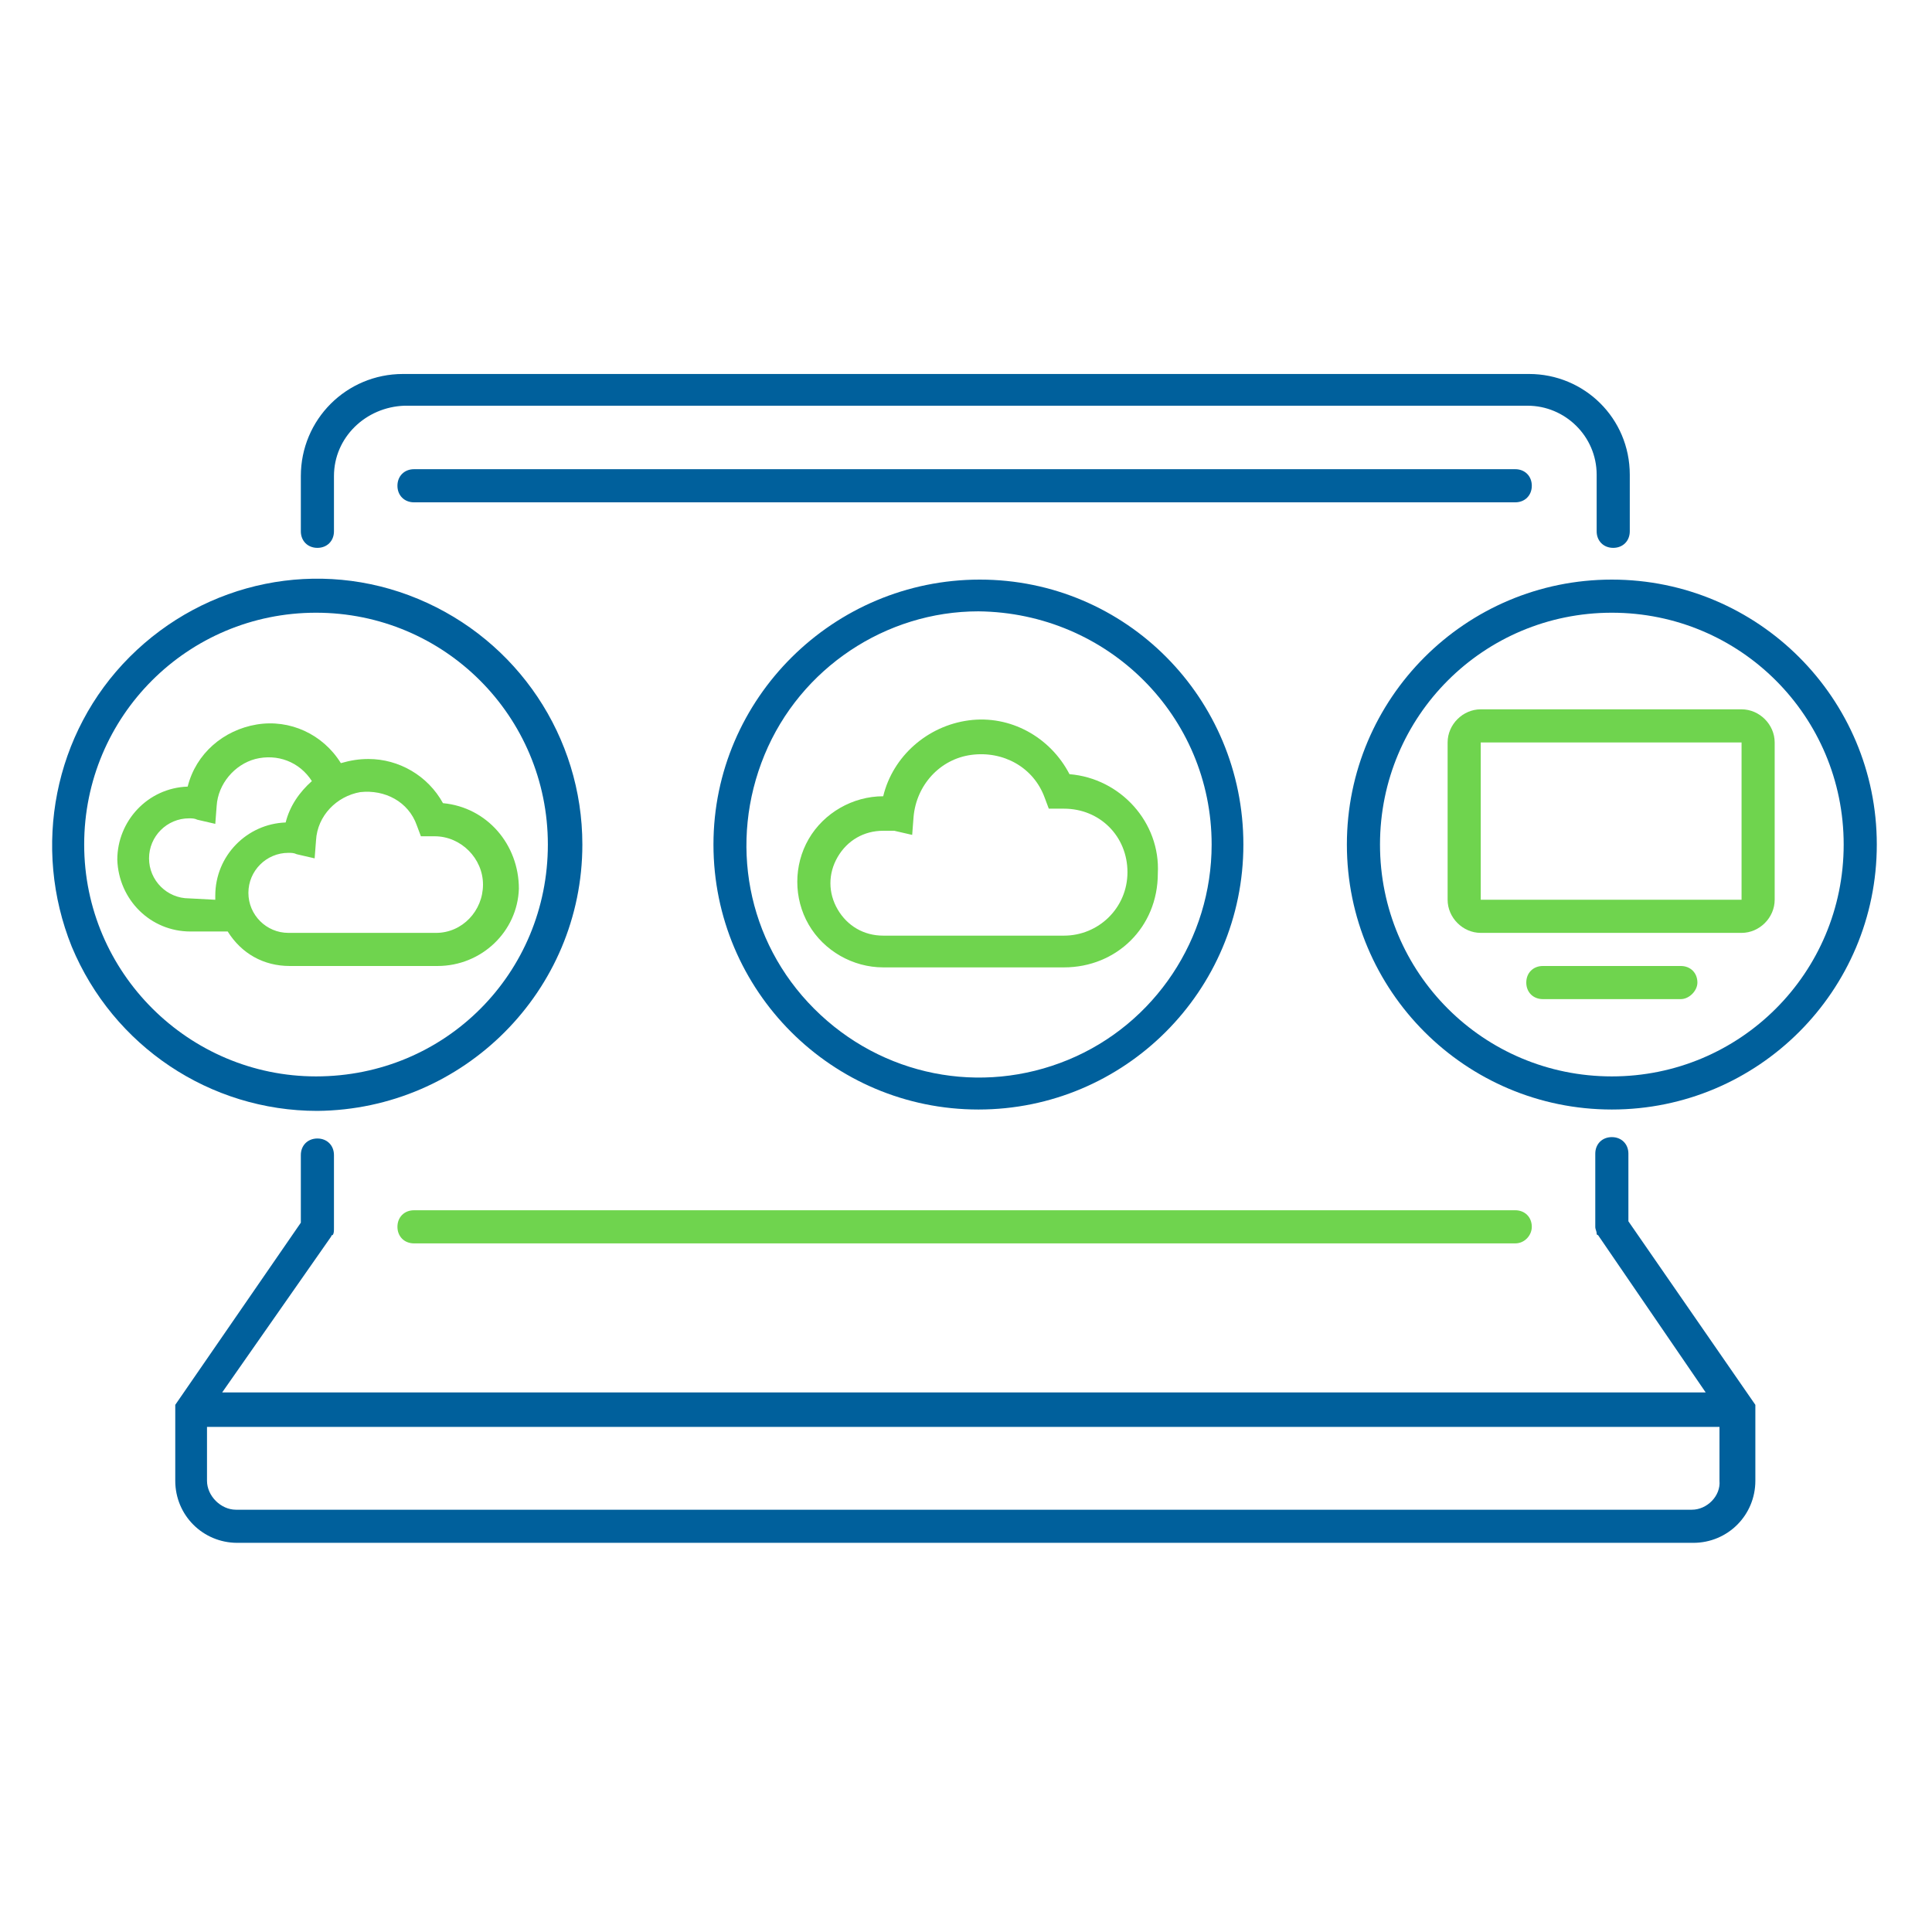
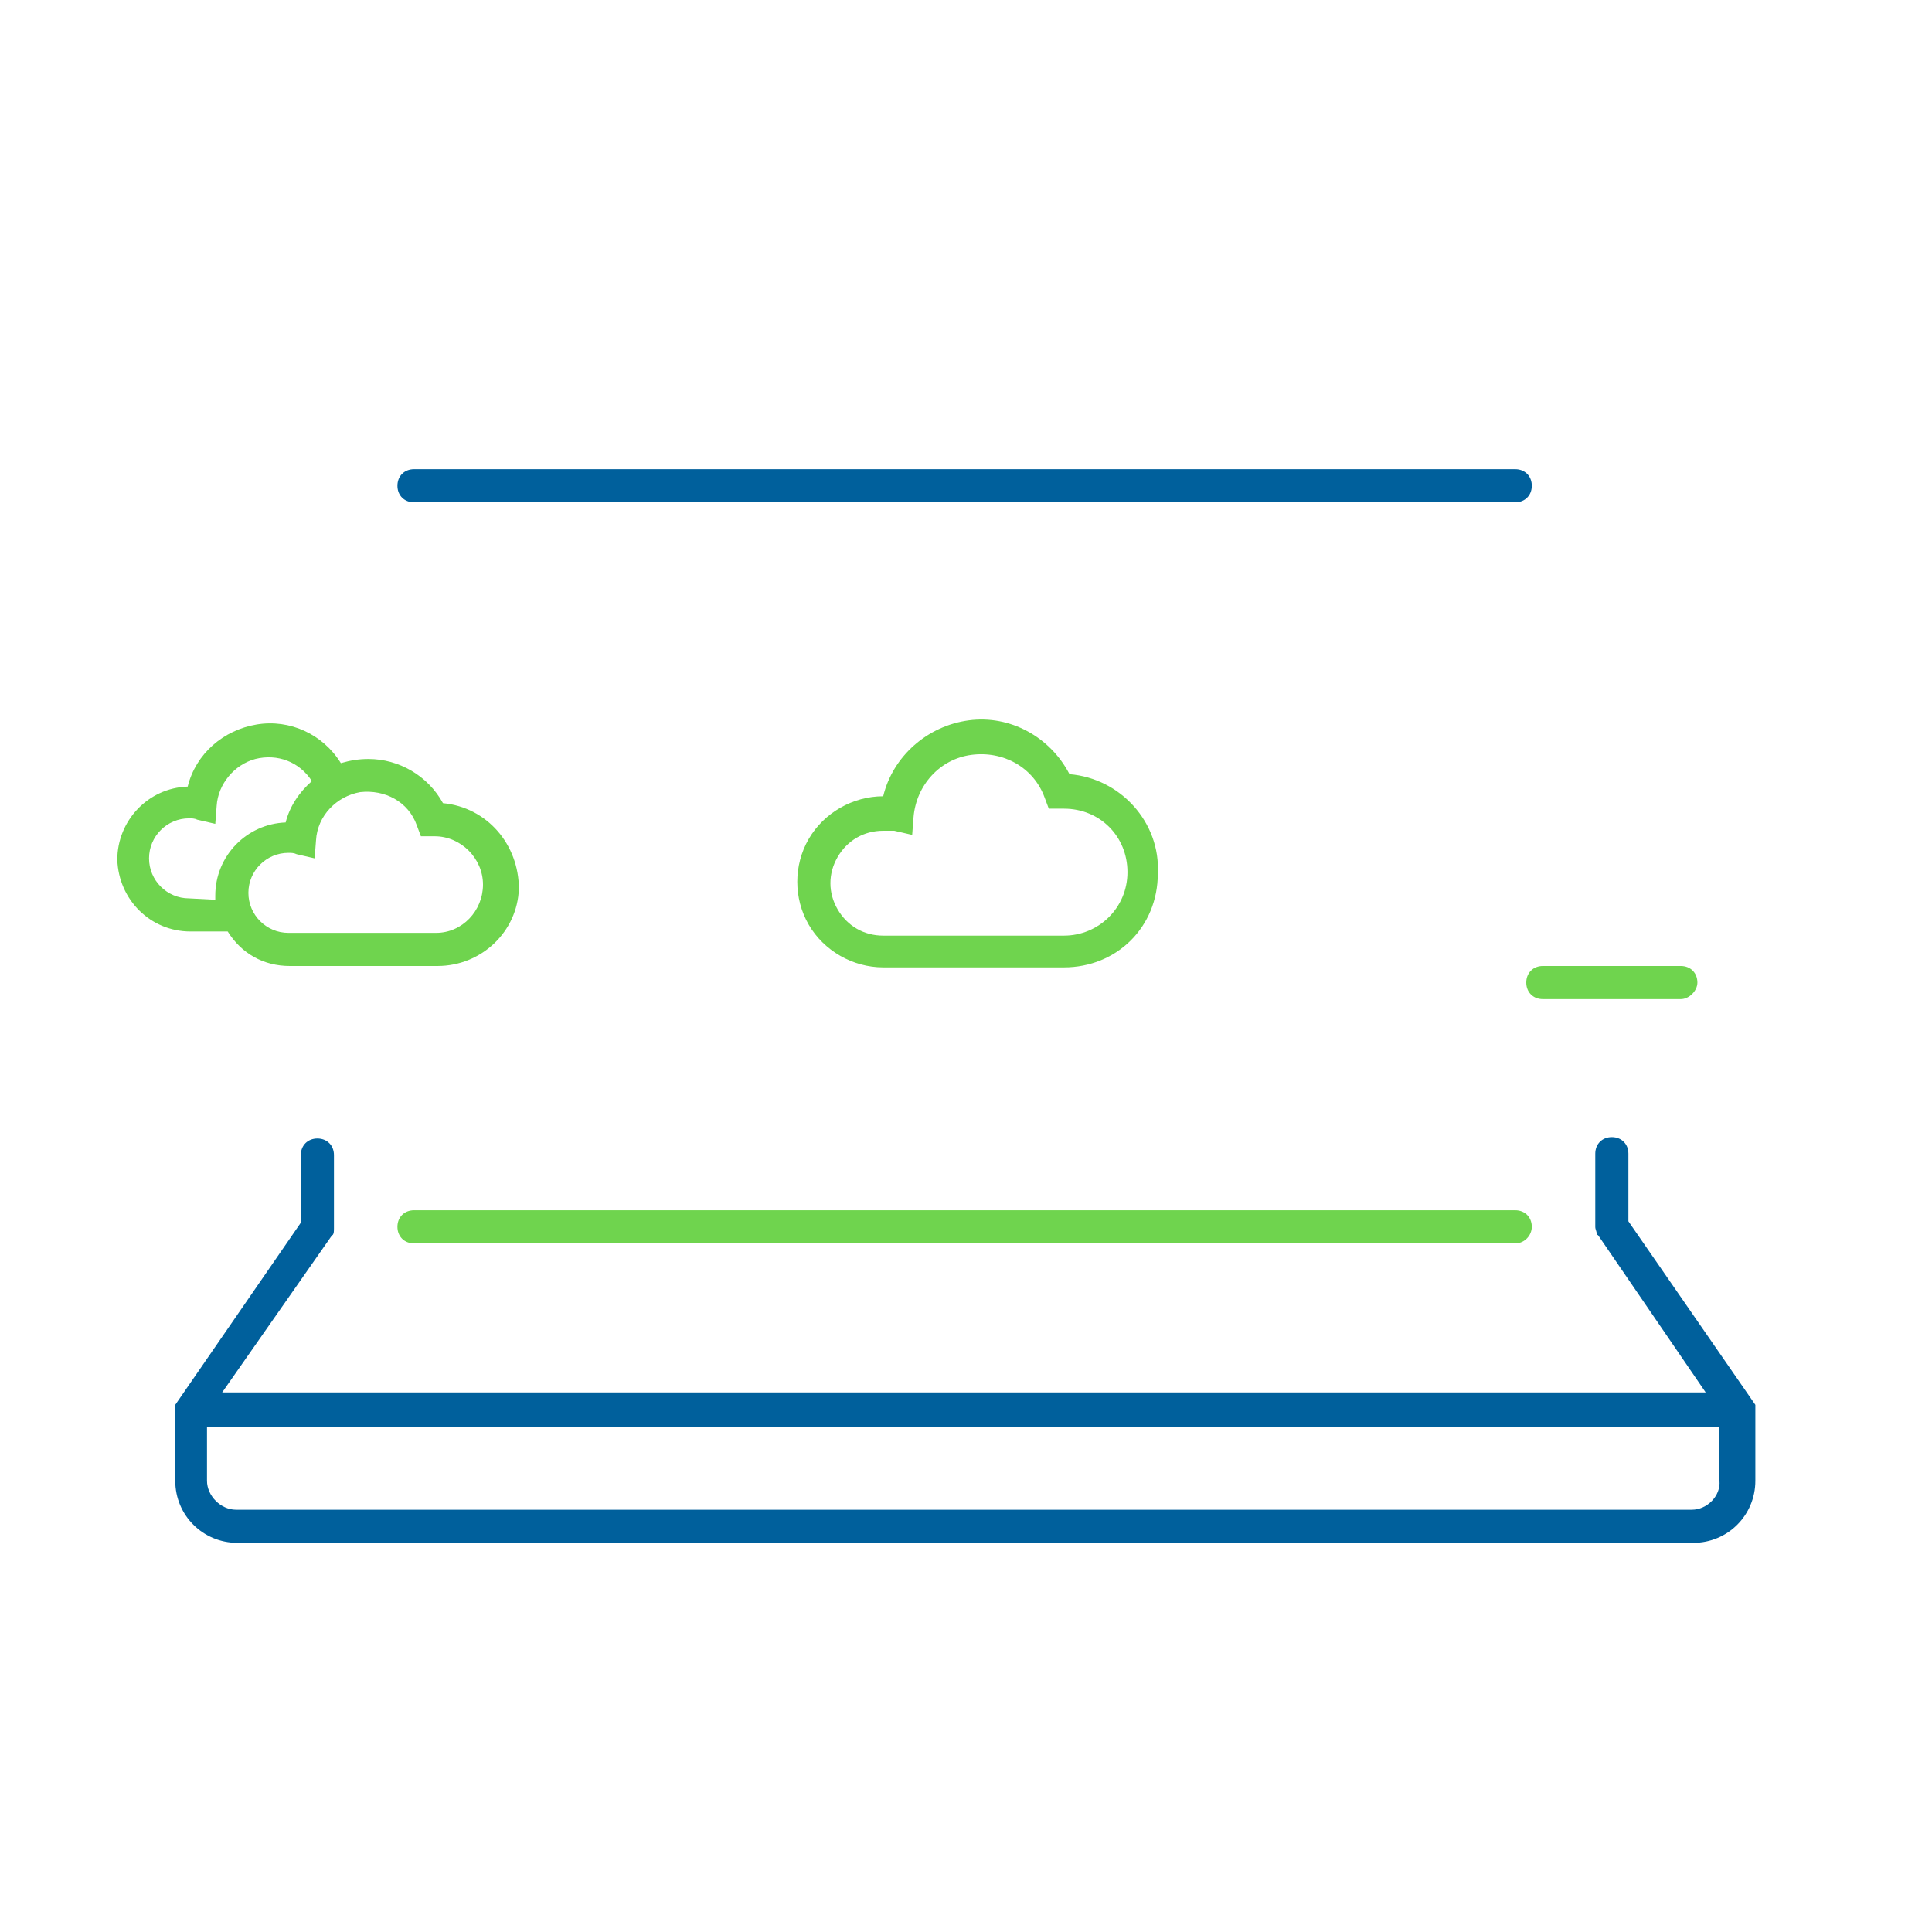
<svg xmlns="http://www.w3.org/2000/svg" version="1.1" id="Layer_1" x="0px" y="0px" viewBox="0 0 140 140" style="enable-background:new 0 0 140 140;" xml:space="preserve">
  <style type="text/css">
	.st0{fill:#6FD44E;}
	.st1{fill:#00609C;}
</style>
  <g id="icons-_x2F_-Multiple-Deployment-Options">
    <g id="Multiple-Deployment-Options-positive" transform="translate(7, 38)">
-       <path id="Shape" class="st0" d="M119.2,29.6h-18.9c-1.3,0-2.4-1.1-2.4-2.4V15.8c0-1.3,1.1-2.4,2.4-2.4h18.9c1.3,0,2.4,1.1,2.4,2.4    v11.4C121.6,28.5,120.5,29.6,119.2,29.6z M100.3,15.8l0,11.4l18.9,0l0,0l0,0V15.8L100.3,15.8z" />
      <path id="Path" class="st0" d="M114.8,34.4h-10c-0.7,0-1.2-0.5-1.2-1.2c0-0.7,0.5-1.2,1.2-1.2h10c0.7,0,1.2,0.5,1.2,1.2    C116,33.8,115.4,34.4,114.8,34.4z" />
      <path id="Shape_1_" class="st0" d="M70.1,32.1H57c-2.2,0-4.3-1.2-5.4-3.1s-1.1-4.3,0-6.2s3.2-3.1,5.4-3.1l0,0    c0.7-2.9,3.2-5.1,6.2-5.5s5.9,1.2,7.3,3.9c3.7,0.3,6.6,3.5,6.4,7.2C76.9,29.2,73.9,32.1,70.1,32.1L70.1,32.1z M57,22.2    c-1.4,0-2.6,0.7-3.3,1.9c-0.7,1.2-0.7,2.6,0,3.8c0.7,1.2,1.9,1.9,3.3,1.9h13.1c2.5,0,4.6-2,4.6-4.6s-2-4.6-4.6-4.6l-1.1,0    l-0.3-0.8c-0.8-2.2-3-3.4-5.3-3.1c-2.3,0.3-4,2.2-4.2,4.5l-0.1,1.3l-1.3-0.3C57.5,22.2,57.3,22.2,57,22.2L57,22.2z" />
      <path id="Shape_2_" class="st0" d="M25.1,20.2c-1.1-2-3.2-3.2-5.4-3.2c-0.7,0-1.3,0.1-2,0.3c-1.3-2.1-3.7-3.2-6.1-2.8    c-2.4,0.4-4.4,2.1-5,4.5c-2.9,0.1-5.1,2.5-5.1,5.3c0.1,2.9,2.4,5.2,5.3,5.2h2.7c1,1.6,2.6,2.5,4.5,2.5h10.7c3.2,0,5.8-2.5,5.9-5.6    C30.6,23.2,28.3,20.5,25.1,20.2L25.1,20.2z M6.7,27.1c-1.6,0-2.9-1.3-2.9-2.9c0-1.6,1.3-2.9,2.9-2.9c0.2,0,0.4,0,0.6,0.1l1.3,0.3    l0.1-1.3c0.1-1.6,1.3-3,2.8-3.4c1.6-0.4,3.2,0.2,4.1,1.6c-0.9,0.8-1.6,1.8-1.9,3c-2.8,0.1-5.1,2.4-5.1,5.3c0,0.1,0,0.2,0,0.3    L6.7,27.1L6.7,27.1z M24.6,29.6H13.9c-1.6,0-2.9-1.3-2.9-2.9s1.3-2.9,2.9-2.9c0.2,0,0.4,0,0.6,0.1l1.3,0.3l0.1-1.3    c0.1-1.8,1.5-3.2,3.2-3.5c1.8-0.2,3.5,0.7,4.1,2.4l0.3,0.8l1,0c1.9,0,3.5,1.6,3.5,3.5S26.5,29.6,24.6,29.6L24.6,29.6z" />
      <path id="Path_1_" class="st0" d="M102.8,52.1H23c-0.7,0-1.2-0.5-1.2-1.2c0-0.7,0.5-1.2,1.2-1.2h79.8c0.7,0,1.2,0.5,1.2,1.2    C104,51.5,103.5,52.1,102.8,52.1L102.8,52.1z" />
      <path id="Shape_3_" class="st1" d="M111,45.6c0-0.7-0.5-1.2-1.2-1.2s-1.2,0.5-1.2,1.2v5.2c0,0,0,0.1,0,0.1c0,0.2,0.1,0.3,0.1,0.5    c0,0,0,0.1,0.1,0.1l7.8,11.4H9.1L17,51.6c0,0,0-0.1,0.1-0.1c0.1-0.1,0.1-0.3,0.1-0.5c0,0,0-0.1,0-0.1v-5.2c0-0.7-0.5-1.2-1.2-1.2    c-0.7,0-1.2,0.5-1.2,1.2v4.9L5.7,63.8v5.5c0,2.5,2,4.5,4.5,4.5h105.5c2.5,0,4.5-2,4.5-4.5v-5.5L111,50.5V45.6z M115.6,71.4H10.1    C9,71.4,8,70.4,8,69.3v-3.9h109.6v3.9C117.7,70.4,116.7,71.4,115.6,71.4L115.6,71.4z" />
-       <path id="Path_2_" class="st1" d="M16,1.7c0.7,0,1.2-0.5,1.2-1.2v-4c0-2.8,2.3-5,5.1-5.1h81.4c2.7,0,5,2.2,5,5v4.1    c0,0.7,0.5,1.2,1.2,1.2s1.2-0.5,1.2-1.2v-4.1c0-4.1-3.3-7.3-7.3-7.3H22.2c-4.1,0-7.4,3.3-7.4,7.4v4C14.8,1.2,15.3,1.7,16,1.7z" />
-       <path id="Shape_4_" class="st1" d="M44.7,23.2c0,10.6,8.6,19.2,19.2,19.2c10.6,0,19.2-8.6,19.2-19.2S74.6,4,64,4    C53.4,4,44.7,12.6,44.7,23.2z M80.8,23.2c0,6.8-4.1,13-10.4,15.6c-6.3,2.6-13.5,1.2-18.4-3.7S45.8,23,48.4,16.7    C51,10.4,57.2,6.3,63.9,6.3C73.3,6.4,80.8,13.9,80.8,23.2L80.8,23.2z" />
-       <path id="Shape_5_" class="st1" d="M109.8,4c-10.6,0-19.2,8.6-19.2,19.2s8.6,19.2,19.2,19.2S129,33.8,129,23.2S120.4,4,109.8,4z     M109.8,40c-9.3,0-16.8-7.5-16.8-16.8s7.5-16.8,16.8-16.8c9.3,0,16.8,7.5,16.8,16.8S119.1,40,109.8,40L109.8,40z" />
-       <path id="Shape_6_" class="st1" d="M35.2,23.2c0-7.8-4.7-14.8-11.9-17.8S7.9,4.1,2.4,9.6c-5.5,5.5-7.1,13.8-4.2,21    c3,7.2,10,11.9,17.8,11.9C26.6,42.4,35.2,33.8,35.2,23.2L35.2,23.2z M-0.9,23.2c0-9.3,7.5-16.8,16.8-16.8s16.8,7.5,16.8,16.8    S25.3,40,15.9,40C6.7,40-0.9,32.5-0.9,23.2z" />
      <path id="Path_3_" class="st1" d="M104-2.8c0-0.7-0.5-1.2-1.2-1.2H23c-0.7,0-1.2,0.5-1.2,1.2s0.5,1.2,1.2,1.2h79.8    C103.5-1.6,104-2.1,104-2.8z" />
    </g>
  </g>
</svg>